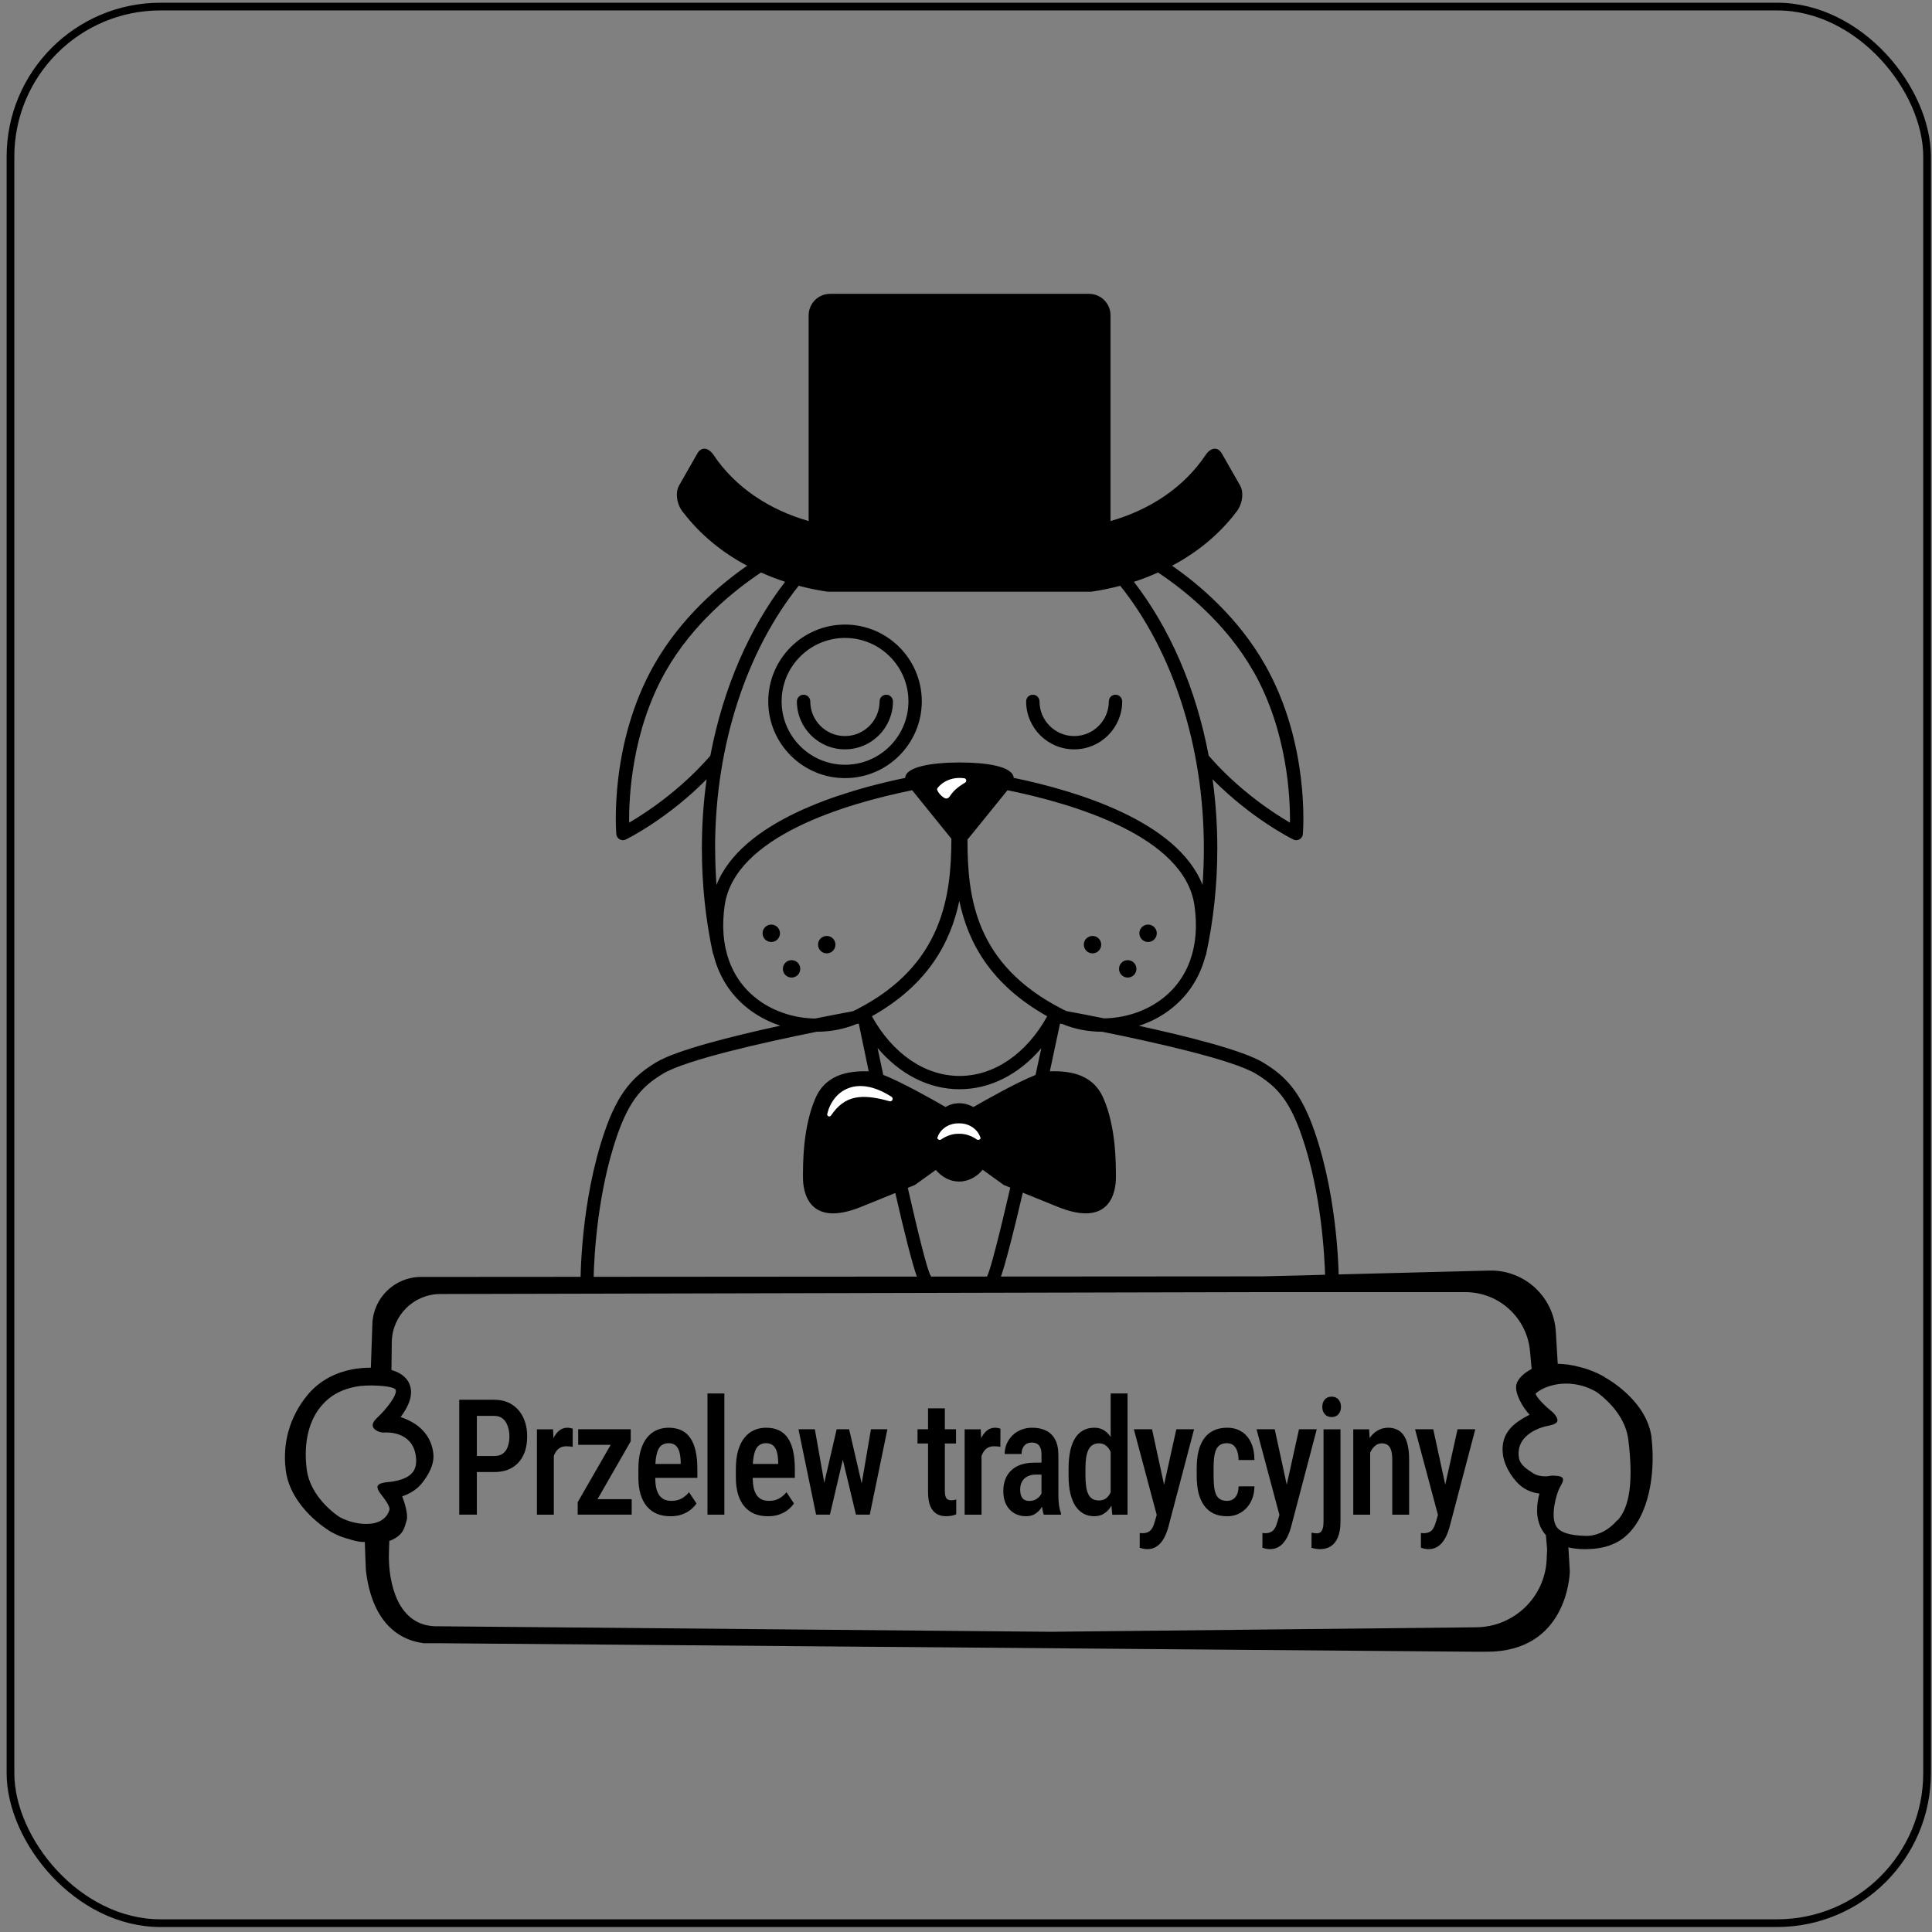
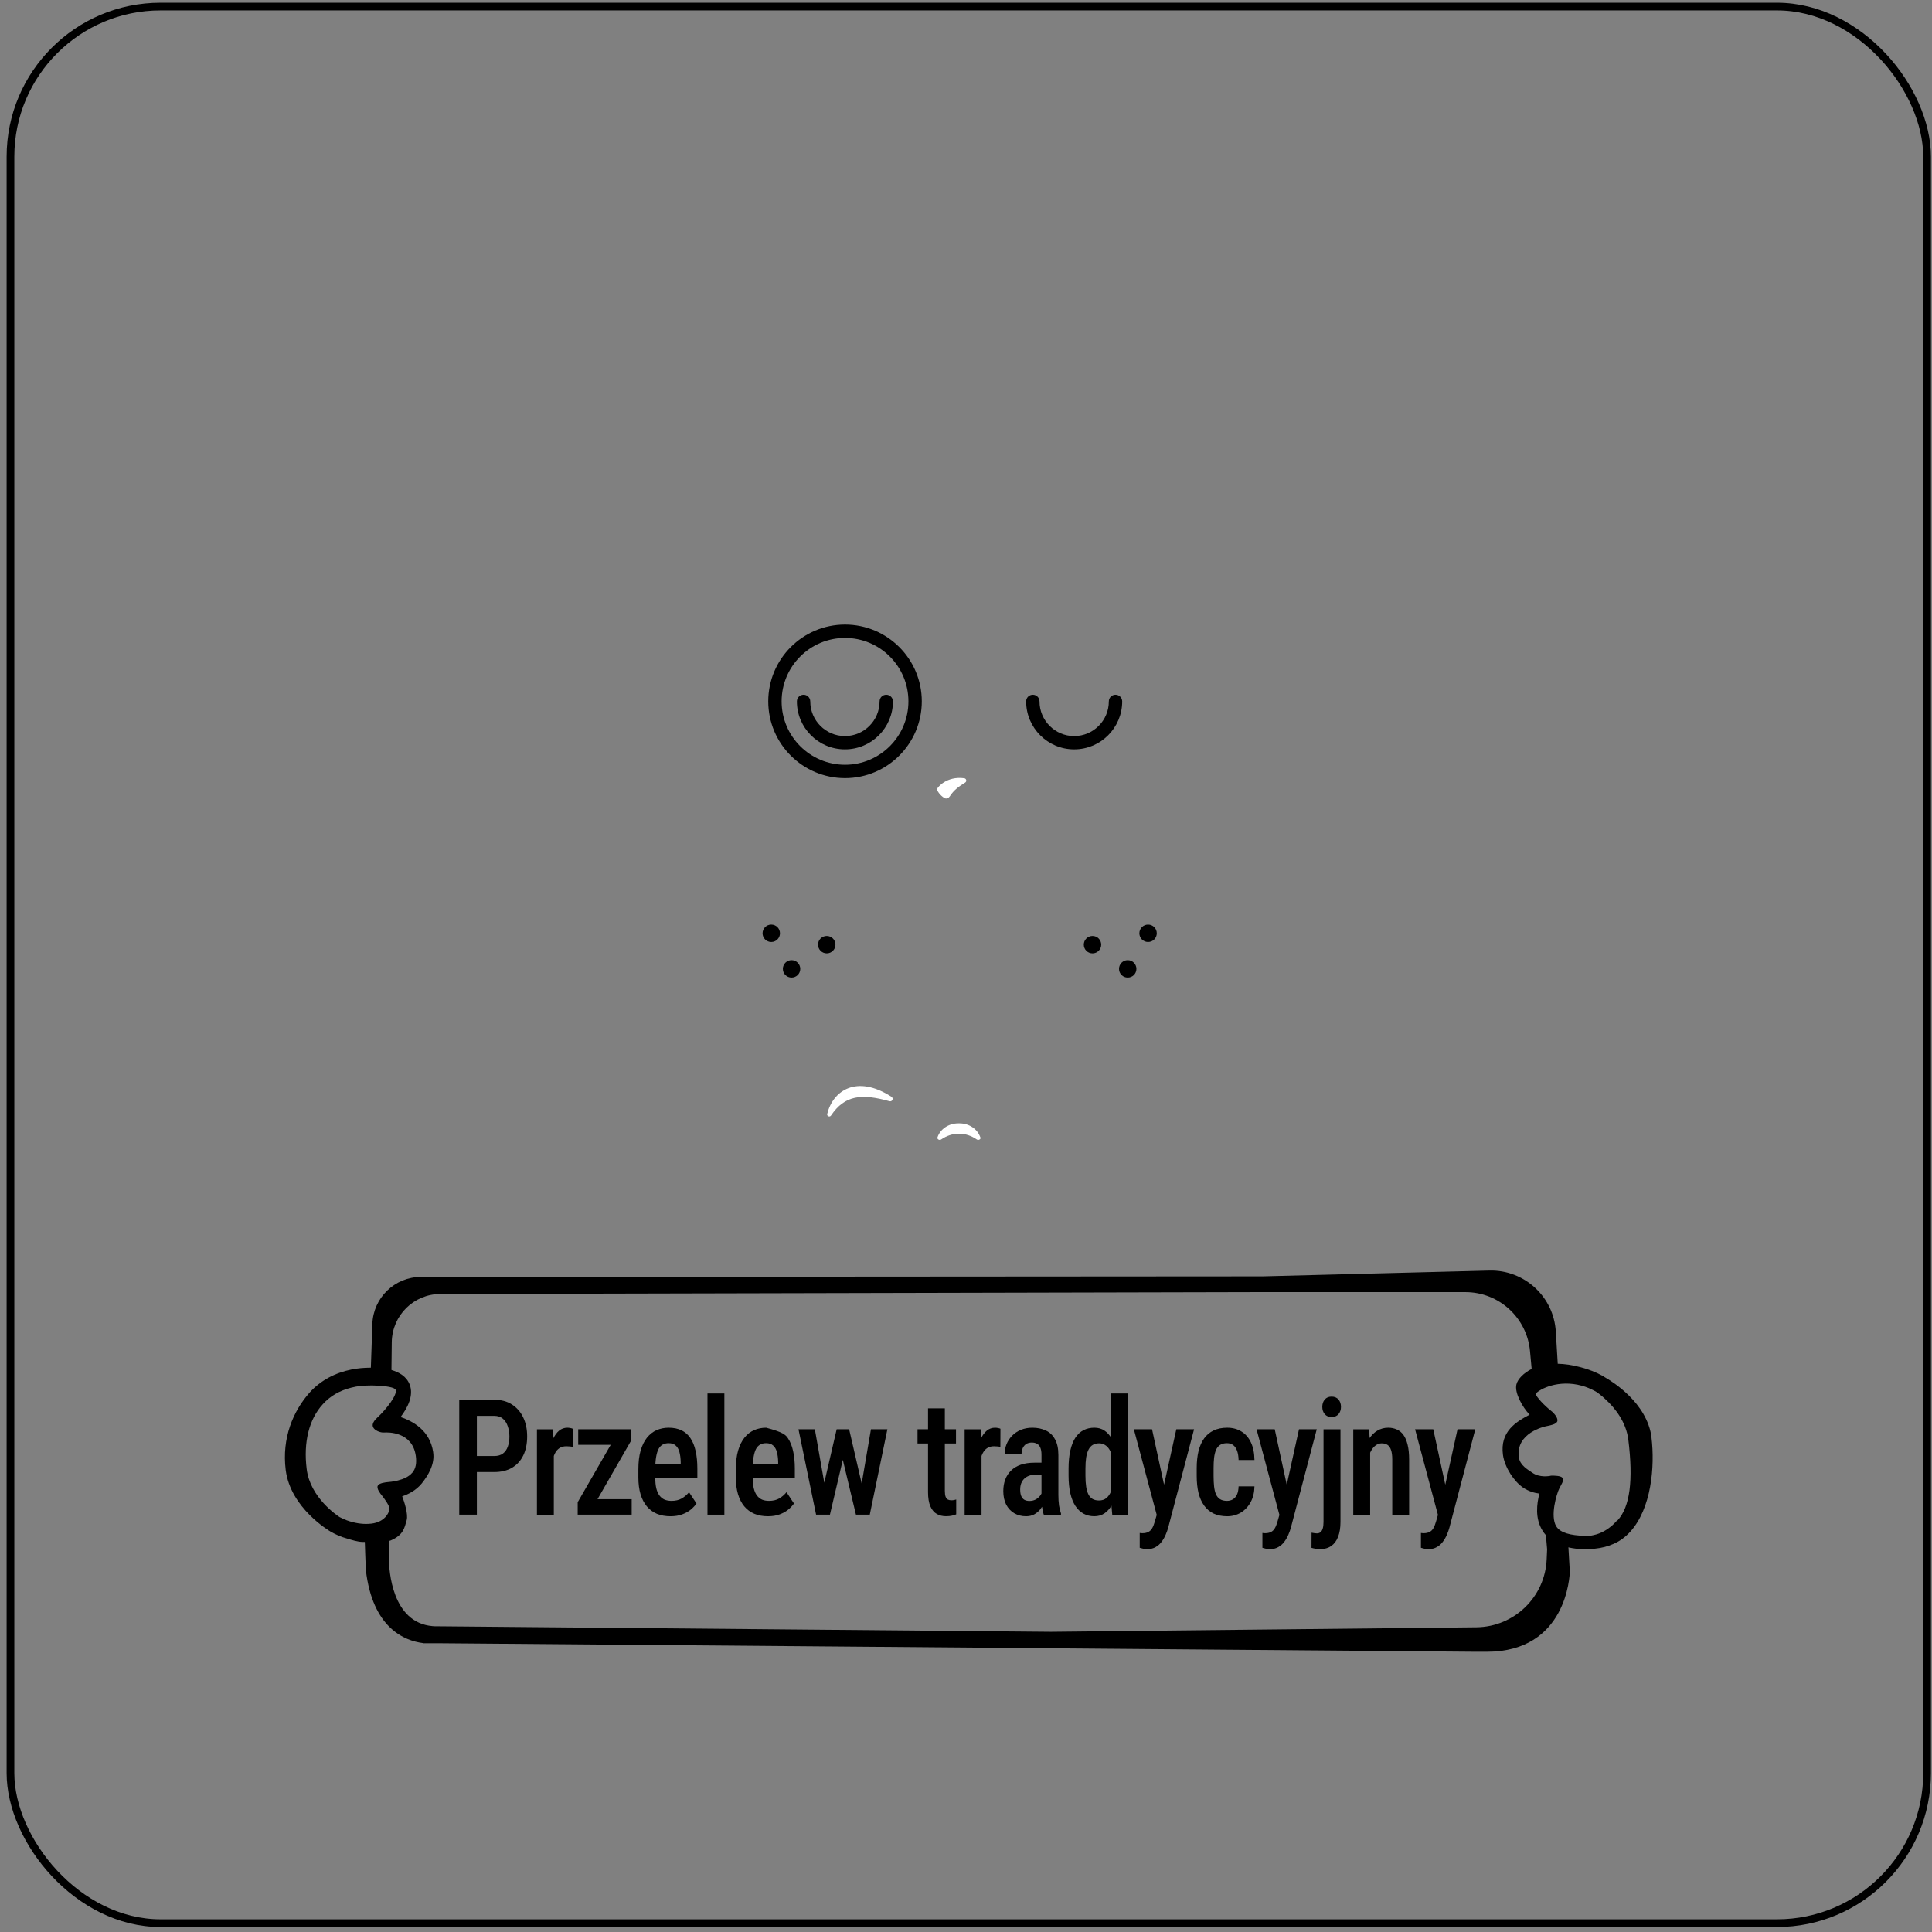
<svg xmlns="http://www.w3.org/2000/svg" width="251" height="251" viewBox="0 0 251 251" fill="none">
  <rect x="0" y="0" width="251" height="251" fill="#808080" stroke="none" />
  <rect x="1.361" y="0.853" width="249" height="249" rx="19.5" stroke="black" />
  <path d="M109.783 101.091C115.285 101.091 119.757 96.619 119.757 91.117C119.757 85.615 115.285 81.143 109.783 81.143C104.281 81.143 99.809 85.615 99.809 91.117C99.809 96.619 104.281 101.091 109.783 101.091ZM109.783 82.879C114.326 82.879 118.021 86.574 118.021 91.117C118.021 95.66 114.326 99.355 109.783 99.355C105.24 99.355 101.545 95.66 101.545 91.117C101.545 86.574 105.24 82.879 109.783 82.879Z" fill="black" />
  <path d="M109.78 97.353C113.213 97.353 116.009 94.556 116.009 91.124C116.009 90.65 115.626 90.256 115.141 90.256C114.656 90.256 114.273 90.64 114.273 91.124C114.273 93.608 112.254 95.627 109.77 95.627C107.287 95.627 105.268 93.608 105.268 91.124C105.268 90.65 104.884 90.256 104.399 90.256C103.915 90.256 103.531 90.64 103.531 91.124C103.531 94.556 106.328 97.353 109.76 97.353" fill="black" />
  <path d="M139.564 97.353C142.996 97.353 145.792 94.556 145.792 91.124C145.792 90.65 145.409 90.256 144.924 90.256C144.44 90.256 144.056 90.64 144.056 91.124C144.056 93.608 142.037 95.627 139.553 95.627C137.07 95.627 135.051 93.608 135.051 91.124C135.051 90.65 134.667 90.256 134.183 90.256C133.698 90.256 133.314 90.64 133.314 91.124C133.314 94.556 136.111 97.353 139.543 97.353" fill="black" />
-   <path d="M173.938 166.871C173.938 166.357 173.968 156.18 170.778 146.973C168.981 141.784 166.962 139.765 164.085 138.029C161.47 136.454 154.272 134.646 147.972 133.273C149.305 132.829 150.567 132.214 151.698 131.396C154.161 129.629 155.807 127.196 156.584 124.278C156.624 124.198 156.665 124.117 156.685 124.026C157.654 119.574 158.149 114.93 158.149 110.215C158.149 107.146 157.937 104.148 157.533 101.241C162.621 106.379 167.78 108.943 168.022 109.064C168.143 109.125 168.274 109.155 168.406 109.155C168.557 109.155 168.699 109.115 168.83 109.044C169.082 108.903 169.244 108.651 169.264 108.368C169.304 107.893 170.162 96.607 164.357 86.38C160.874 80.242 155.837 75.971 152.273 73.498C155.504 71.782 158.361 69.47 160.572 66.573C161.43 65.553 161.622 63.968 161.117 63.09C160.319 61.696 159.532 60.303 158.734 58.91C158.219 58.032 157.351 58.112 156.685 59.031C153.798 63.382 149.305 66.26 144.277 67.693V40.97C144.277 39.426 143.026 38.174 141.481 38.174H107.853C106.308 38.174 105.056 39.426 105.056 40.97V67.693C100.029 66.26 95.536 63.372 92.649 59.031C91.973 58.112 91.105 58.032 90.6 58.91C89.802 60.303 89.015 61.696 88.217 63.09C87.712 63.968 87.894 65.553 88.762 66.573C90.983 69.47 93.83 71.782 97.061 73.498C93.497 75.982 88.46 80.242 84.976 86.38C79.171 96.607 80.03 107.893 80.07 108.368C80.09 108.651 80.252 108.903 80.504 109.044C80.635 109.115 80.787 109.155 80.928 109.155C81.059 109.155 81.191 109.125 81.312 109.064C81.554 108.943 86.723 106.379 91.801 101.241C91.397 104.148 91.185 107.146 91.185 110.215C91.185 114.839 91.66 119.402 92.599 123.784C92.619 123.864 92.649 123.935 92.689 124.006C93.436 127.034 95.102 129.558 97.646 131.376C98.777 132.183 100.039 132.809 101.372 133.253C95.072 134.626 87.874 136.433 85.259 138.008C82.382 139.745 80.363 141.774 78.576 146.953C75.376 156.2 75.416 166.427 75.416 166.861C75.416 166.942 75.446 167.003 75.457 167.073C75.466 167.114 75.457 167.154 75.477 167.194C75.507 167.275 75.568 167.336 75.618 167.406C75.638 167.427 75.638 167.457 75.658 167.467C75.719 167.528 75.8 167.568 75.87 167.608C75.891 167.618 75.911 167.639 75.931 167.649C76.032 167.689 76.153 167.719 76.264 167.719H173.07C173.07 167.719 173.14 167.699 173.171 167.699C173.252 167.699 173.332 167.679 173.403 167.649C173.463 167.629 173.504 167.588 173.554 167.548C173.595 167.517 173.645 167.497 173.686 167.457C173.726 167.417 173.756 167.356 173.787 167.305C173.817 167.265 173.847 167.235 173.868 167.184C173.898 167.114 173.898 167.043 173.918 166.962C173.918 166.922 173.938 166.892 173.938 166.851M150.698 129.972C148.608 131.477 146.004 132.264 143.44 132.304C141.4 131.89 139.684 131.567 138.574 131.365C138.392 131.285 138.21 131.204 138.038 131.113C126.651 125.288 125.692 116.586 125.692 109.044C125.752 108.994 125.803 108.943 125.853 108.883L130.891 102.664C139.452 104.41 153.848 108.641 155.171 117.585C155.968 122.936 154.373 127.337 150.688 129.982M136.05 132.032C133.354 136.898 129.155 139.785 124.662 139.785C120.169 139.785 115.97 136.898 113.274 132.032C120.583 127.913 123.491 122.451 124.632 117.04C125.752 122.421 128.67 127.883 136.05 132.032ZM114.011 136.151C116.909 139.573 120.674 141.511 124.662 141.511C128.65 141.511 132.395 139.573 135.282 136.181C135.04 137.312 134.788 138.473 134.535 139.654C132.133 140.613 128.276 142.783 126.459 143.823C125.904 143.51 125.288 143.329 124.632 143.329C123.976 143.329 123.38 143.5 122.835 143.813C120.997 142.753 117.141 140.583 114.748 139.644C114.496 138.452 114.253 137.292 114.011 136.151ZM162.853 87.238C167.245 94.981 167.628 103.593 167.588 106.874C165.488 105.652 160.986 102.735 157.028 98.171C155.372 89.378 151.95 81.585 147.316 75.588C148.386 75.245 149.436 74.831 150.446 74.376C153.878 76.658 159.279 80.959 162.843 87.238M92.296 98.171C88.328 102.735 83.836 105.652 81.736 106.874C81.695 103.603 82.079 94.981 86.471 87.238C90.034 80.959 95.446 76.658 98.868 74.376C99.887 74.831 100.927 75.234 101.998 75.588C97.374 81.574 93.951 89.378 92.286 98.171M92.901 110.225C92.901 96.627 97.111 84.421 103.764 76.103C104.996 76.426 106.238 76.688 107.51 76.87H141.794C143.056 76.688 144.308 76.426 145.539 76.103C152.192 84.421 156.402 96.627 156.402 110.225C156.402 111.821 156.342 113.406 156.23 114.97C152.98 106.712 139.957 102.765 131.699 101.059C131.577 99.524 128.034 99.06 124.692 99.06C120.977 99.06 117.656 99.635 117.605 101.059C109.347 102.765 96.334 106.722 93.083 114.97C92.972 113.395 92.912 111.81 92.912 110.225M98.636 129.992C94.951 127.347 93.366 122.946 94.153 117.595C95.486 108.63 109.953 104.4 118.504 102.664L123.551 108.903C123.551 108.903 123.582 108.933 123.602 108.953C123.582 116.313 122.542 125.389 111.295 131.143C111.124 131.234 110.942 131.315 110.76 131.386C109.65 131.587 107.934 131.921 105.884 132.325C103.33 132.284 100.726 131.497 98.626 129.992M77.122 166.013C77.183 163.368 77.587 155.009 80.171 147.539C81.806 142.824 83.523 141.077 86.117 139.502C89.146 137.675 99.332 135.404 106.096 134.041C107.893 134.041 109.66 133.708 111.265 133.041C111.376 133.021 111.477 133.001 111.568 132.981C111.901 134.586 112.345 136.746 112.86 139.179C110.811 139.139 107.449 139.28 105.965 142.622C104.279 146.438 104.32 151.294 104.32 153C104.32 154.706 104.956 159.603 111.911 156.776C113.89 155.968 115.303 155.393 116.313 154.989C117.464 160.016 118.534 164.297 119.17 166.003H77.122V166.013ZM128.155 166.013H121.038C121.007 165.912 120.967 165.811 120.896 165.71C120.472 165.024 119.311 160.36 117.938 154.323C118.857 153.949 118.857 153.949 118.857 153.949L121.583 151.991C122.35 152.919 123.43 153.505 124.612 153.505C125.793 153.505 126.893 152.909 127.66 151.97L130.426 153.959C130.426 153.959 130.427 153.959 131.254 154.292C129.831 160.441 128.629 165.206 128.205 165.882C128.175 165.922 128.165 165.963 128.145 166.003M129.992 166.003C130.649 164.145 131.729 159.875 132.88 154.949C133.899 155.363 135.333 155.948 137.382 156.776C144.338 159.603 144.974 154.696 144.974 153C144.974 151.304 145.025 146.448 143.329 142.622C141.834 139.25 138.442 139.139 136.393 139.179C136.948 136.595 137.413 134.404 137.715 132.981C137.806 133.001 137.917 133.021 138.028 133.041C139.623 133.708 141.39 134.041 143.187 134.041C149.951 135.404 160.137 137.675 163.166 139.502C165.761 141.077 167.487 142.824 169.112 147.539C171.697 154.999 172.101 163.358 172.161 166.013H129.992V166.003Z" fill="black" />
  <path d="M100.201 120.119C99.575 120.119 99.07 120.624 99.07 121.25C99.07 121.876 99.575 122.381 100.201 122.381C100.827 122.381 101.332 121.876 101.332 121.25C101.332 120.624 100.827 120.119 100.201 120.119Z" fill="black" />
  <path d="M102.838 124.742C102.212 124.742 101.707 125.247 101.707 125.873C101.707 126.499 102.212 127.003 102.838 127.003C103.464 127.003 103.968 126.499 103.968 125.873C103.968 125.247 103.464 124.742 102.838 124.742Z" fill="black" />
  <path d="M107.408 123.857C108.034 123.857 108.539 123.352 108.539 122.727C108.539 122.1 108.034 121.596 107.408 121.596C106.782 121.596 106.277 122.1 106.277 122.727C106.277 123.352 106.782 123.857 107.408 123.857Z" fill="black" />
  <path d="M149.154 120.119C148.528 120.119 148.023 120.624 148.023 121.25C148.023 121.876 148.528 122.381 149.154 122.381C149.78 122.381 150.285 121.876 150.285 121.25C150.285 120.624 149.78 120.119 149.154 120.119Z" fill="black" />
  <path d="M146.51 124.742C145.884 124.742 145.379 125.247 145.379 125.873C145.379 126.499 145.884 127.003 146.51 127.003C147.136 127.003 147.64 126.499 147.64 125.873C147.64 125.247 147.136 124.742 146.51 124.742Z" fill="black" />
  <path d="M141.936 121.596C141.309 121.596 140.805 122.1 140.805 122.727C140.805 123.352 141.309 123.857 141.936 123.857C142.561 123.857 143.066 123.352 143.066 122.727C143.066 122.1 142.561 121.596 141.936 121.596Z" fill="black" />
  <path d="M123.37 103.481C123.229 103.703 122.946 103.815 122.714 103.683C122.088 103.33 121.694 102.653 121.745 102.492C121.795 102.31 122.966 100.796 125.278 101.109C125.551 101.149 125.631 101.513 125.399 101.664C124.662 102.118 123.915 102.623 123.38 103.481" fill="white" />
  <path d="M107.469 144.721C108.196 141.703 111.285 139.563 115.818 142.49C116.131 142.692 115.919 143.167 115.556 143.066C111.952 142.056 109.751 142.268 107.964 144.923C107.792 145.176 107.399 145.004 107.469 144.711" fill="white" />
  <path d="M127.366 147.771C127.012 146.711 125.932 145.943 124.66 145.943C124.63 145.943 124.599 145.943 124.579 145.943C124.549 145.943 124.519 145.943 124.498 145.943C123.216 145.943 122.136 146.711 121.793 147.771C121.722 148.003 122.055 148.185 122.277 148.033C122.964 147.559 123.761 147.276 124.589 147.296C125.417 147.276 126.215 147.559 126.901 148.033C127.123 148.185 127.456 148.003 127.386 147.771" fill="white" />
  <path d="M56.275 188.648C55.861 185.847 53.661 184.644 52.044 184.098C52.947 182.914 53.774 181.316 53.229 179.887C52.815 178.815 51.838 178.27 50.86 177.988C49.92 177.725 48.999 177.706 48.529 177.688H48.153C47.307 177.688 46.48 177.763 45.709 177.913C43.528 178.346 41.667 179.342 40.257 180.883C38.057 183.346 36.61 186.843 37.117 190.96C37.738 195.923 42.776 198.875 42.964 198.988C43.002 198.988 43.002 199.007 43.02 199.025C43.735 199.42 44.374 199.684 44.995 199.853C45.728 200.078 46.498 200.323 47.119 200.323H47.401C48.115 200.323 49.92 200.304 50.559 200.191C50.635 200.172 50.691 200.154 50.747 200.135C52.439 199.42 52.552 198.462 52.834 197.503C53.06 196.732 52.514 195.059 52.251 194.401C53.078 194.119 54.075 193.611 54.789 192.728C55.635 191.675 56.519 190.208 56.275 188.667M53.567 191.318C52.703 192.408 50.484 192.54 50.465 192.54C50.052 192.577 49.243 192.671 49.074 193.028C48.905 193.404 49.394 194.025 49.657 194.344C49.995 194.777 50.71 195.736 50.597 196.149C50.522 196.394 50.277 197.24 49.168 197.71C48.811 197.86 48.379 197.954 47.89 197.973C47.006 198.029 46.01 197.86 45.07 197.522C44.75 197.39 44.412 197.258 44.111 197.089C43.829 196.901 40.294 194.57 39.843 190.848C39.411 187.37 40.144 184.399 41.93 182.444C42.889 181.372 44.13 180.658 45.634 180.282C46.404 180.075 47.232 180 48.115 180H48.472C50.24 180.038 51.292 180.263 51.405 180.564C51.65 181.184 50.221 183.064 49.036 184.155C48.679 184.493 48.266 184.963 48.472 185.414C48.66 185.847 49.413 186.148 49.901 186.11C50.428 186.072 53.567 185.997 54.019 189.137C54.15 190.077 54.019 190.791 53.567 191.336" fill="black" />
  <path d="M202.125 173.003C201.862 168.472 198.045 164.956 193.496 165.069L164.055 165.821L54.695 165.896C51.292 165.896 48.491 168.603 48.378 172.006L48.172 177.928L48.115 179.451C48.961 179.263 49.864 179.921 50.822 179.921L50.86 177.684L50.898 174.356C50.954 170.897 53.755 168.115 57.214 168.115L163.359 167.87H190.375C194.755 167.87 198.402 171.217 198.778 175.578L198.966 177.609L199.173 180.071C199.267 180.09 199.305 180.109 199.342 180.109C199.361 180.109 199.38 180.128 199.399 180.147C199.512 180.222 199.587 179.037 200.376 179.714L202.482 178.925L202.125 172.984V173.003Z" fill="black" />
  <path d="M203.947 204.175C203.929 204.682 203.553 214.59 193.156 214.59H191.784L56.743 213.481H54.976L54.957 213.462C52.551 213.161 48.396 211.507 47.531 203.968V203.93L47.456 202.069L47.381 199.851L47.419 198.723C48.471 199.08 49.618 198.008 50.577 197.971V200.095L50.52 202.088V202.445C50.539 204.043 50.915 210.811 56.198 211.262C56.367 211.281 56.555 211.281 56.743 211.281L136.549 211.996L191.821 211.413C196.709 211.356 200.733 207.483 200.939 202.577L200.996 201.28L200.845 199.512C201.955 199.306 202.331 200.208 203.045 199.625L203.741 200.64L203.947 204.212V204.175Z" fill="black" />
  <path d="M214.57 186.784C213.987 182.178 209.325 179.415 208.517 178.945C208.46 178.907 208.404 178.888 208.404 178.87L208.366 178.832C207.351 178.268 206.317 177.873 205.358 177.629C204.268 177.328 203.271 177.196 202.407 177.178C201.128 177.14 200.132 177.328 199.587 177.554C199.38 177.648 199.192 177.742 199.004 177.836C197.932 178.4 197.199 179.133 197.011 179.847C196.729 180.938 197.801 182.836 198.722 183.795C197.011 184.698 194.83 185.957 195.263 189.04C195.507 190.695 196.729 192.481 197.857 193.252C198.571 193.74 199.342 193.966 200 194.041C199.643 195.357 199.417 197.256 200.376 198.816C200.508 199.042 200.677 199.268 200.846 199.456C201.542 200.226 202.519 200.753 203.779 201.035C204.381 201.166 205.039 201.26 205.753 201.26H206.073C206.449 201.26 206.825 201.223 207.163 201.204C208.084 201.11 208.911 200.903 209.645 200.565C210.472 200.208 211.186 199.662 211.788 199.004C214.533 195.996 215.021 190.544 214.551 186.728M210.115 197.5C209.927 197.726 209.72 197.914 209.513 198.121C208.855 198.704 208.028 199.23 207.013 199.437C206.655 199.531 206.279 199.55 205.866 199.531C204.061 199.474 202.707 199.155 202.181 198.29C201.373 196.955 202.219 194.079 202.595 193.346C202.783 192.951 203.253 192.33 202.989 191.992C202.764 191.71 201.918 191.71 201.579 191.71C201.504 191.71 201.429 191.729 201.354 191.748C201.316 191.748 200.038 192.011 199.079 191.334C198.477 190.92 197.481 190.375 197.331 189.36C196.861 186.164 200.658 185.318 201.015 185.262C201.448 185.168 202.219 185.036 202.331 184.622C202.425 184.19 201.861 183.551 201.504 183.288C200.583 182.554 199.643 181.539 199.493 181.088C200.019 180.449 202.482 179.189 205.527 180.035C206.091 180.186 206.655 180.43 207.257 180.75C207.37 180.806 207.971 181.201 208.686 181.896C209.814 182.949 211.243 184.716 211.543 187.01C212.201 192.312 211.769 195.752 210.152 197.519" fill="black" />
  <path d="M187.174 195.56L189.359 185.688H191.665L188.304 198.46C188.229 198.741 188.122 199.041 187.984 199.362C187.852 199.684 187.68 199.988 187.466 200.275C187.259 200.568 186.999 200.804 186.685 200.982C186.377 201.166 186.01 201.259 185.583 201.259C185.408 201.259 185.238 201.242 185.075 201.207C184.912 201.173 184.755 201.132 184.604 201.084V199.157C184.655 199.164 184.711 199.171 184.774 199.178C184.837 199.185 184.893 199.188 184.943 199.188C185.251 199.188 185.505 199.137 185.706 199.034C185.907 198.939 186.073 198.782 186.205 198.563C186.337 198.351 186.453 198.067 186.553 197.712L187.174 195.56ZM186.205 185.688L187.994 193.94L188.38 196.615L186.873 197.036L183.842 185.688H186.205Z" fill="black" />
  <path d="M178.006 188.059V196.782H175.812V185.691H177.874L178.006 188.059ZM177.611 190.837H176.914C176.908 190.037 176.986 189.31 177.149 188.654C177.313 187.998 177.545 187.434 177.846 186.962C178.147 186.491 178.508 186.129 178.929 185.876C179.356 185.616 179.829 185.486 180.35 185.486C180.758 185.486 181.129 185.562 181.461 185.712C181.8 185.855 182.089 186.091 182.327 186.419C182.566 186.747 182.748 187.174 182.873 187.7C183.005 188.227 183.071 188.869 183.071 189.627V196.782H180.878V189.607C180.878 189.088 180.824 188.678 180.717 188.377C180.617 188.069 180.466 187.851 180.266 187.721C180.065 187.584 179.811 187.516 179.503 187.516C179.221 187.516 178.96 187.605 178.722 187.782C178.489 187.953 178.288 188.192 178.119 188.5C177.956 188.801 177.83 189.153 177.743 189.556C177.655 189.952 177.611 190.379 177.611 190.837Z" fill="black" />
  <path d="M171.948 185.691H174.151V197.725C174.151 198.483 174.047 199.125 173.84 199.652C173.639 200.178 173.341 200.578 172.946 200.851C172.55 201.124 172.061 201.261 171.477 201.261C171.301 201.261 171.119 201.244 170.931 201.21C170.743 201.182 170.561 201.141 170.385 201.087L170.394 199.119C170.513 199.146 170.633 199.166 170.752 199.18C170.871 199.201 170.981 199.211 171.081 199.211C171.27 199.211 171.427 199.16 171.552 199.057C171.684 198.955 171.781 198.794 171.844 198.575C171.913 198.357 171.948 198.073 171.948 197.725V185.691ZM171.788 182.78C171.788 182.397 171.894 182.079 172.108 181.826C172.321 181.574 172.616 181.447 172.993 181.447C173.382 181.447 173.683 181.574 173.896 181.826C174.11 182.079 174.216 182.397 174.216 182.78C174.216 183.156 174.11 183.47 173.896 183.723C173.683 183.976 173.382 184.102 172.993 184.102C172.616 184.102 172.321 183.976 172.108 183.723C171.894 183.47 171.788 183.156 171.788 182.78Z" fill="black" />
  <path d="M166.579 195.56L168.763 185.688H171.07L167.709 198.46C167.633 198.741 167.527 199.041 167.388 199.362C167.257 199.684 167.084 199.988 166.871 200.275C166.664 200.568 166.403 200.804 166.089 200.982C165.782 201.166 165.415 201.259 164.988 201.259C164.812 201.259 164.643 201.242 164.479 201.207C164.316 201.173 164.159 201.132 164.009 201.084V199.157C164.059 199.164 164.115 199.171 164.178 199.178C164.241 199.185 164.297 199.188 164.348 199.188C164.655 199.188 164.909 199.137 165.11 199.034C165.311 198.939 165.477 198.782 165.609 198.563C165.741 198.351 165.857 198.067 165.957 197.712L166.579 195.56ZM165.609 185.688L167.398 193.94L167.784 196.615L166.278 197.036L163.246 185.688H165.609Z" fill="black" />
  <path d="M159.408 194.988C159.69 194.988 159.941 194.923 160.161 194.794C160.387 194.664 160.566 194.462 160.698 194.189C160.829 193.909 160.902 193.546 160.914 193.102H162.976C162.963 193.888 162.797 194.575 162.477 195.163C162.157 195.743 161.73 196.194 161.196 196.516C160.669 196.83 160.083 196.987 159.436 196.987C158.765 196.987 158.178 196.871 157.676 196.639C157.18 196.399 156.769 196.054 156.442 195.603C156.116 195.152 155.871 194.606 155.708 193.963C155.551 193.314 155.473 192.573 155.473 191.739V190.735C155.473 189.908 155.551 189.17 155.708 188.52C155.871 187.871 156.116 187.321 156.442 186.87C156.769 186.419 157.18 186.077 157.676 185.845C158.171 185.606 158.755 185.486 159.427 185.486C160.142 185.486 160.76 185.65 161.281 185.978C161.808 186.3 162.22 186.771 162.515 187.393C162.81 188.015 162.963 188.777 162.976 189.679H160.914C160.902 189.2 160.836 188.801 160.717 188.479C160.597 188.151 160.428 187.906 160.208 187.741C159.995 187.577 159.725 187.495 159.398 187.495C159.041 187.495 158.746 187.57 158.514 187.721C158.288 187.864 158.112 188.076 157.986 188.357C157.867 188.637 157.782 188.978 157.732 189.381C157.688 189.778 157.666 190.229 157.666 190.735V191.739C157.666 192.258 157.688 192.72 157.732 193.123C157.776 193.519 157.858 193.857 157.977 194.138C158.102 194.418 158.281 194.63 158.514 194.773C158.746 194.917 159.044 194.988 159.408 194.988Z" fill="black" />
  <path d="M150.639 195.56L152.824 185.688H155.13L151.769 198.46C151.694 198.741 151.587 199.041 151.449 199.362C151.317 199.684 151.145 199.988 150.931 200.275C150.724 200.568 150.464 200.804 150.15 200.982C149.842 201.166 149.475 201.259 149.048 201.259C148.873 201.259 148.703 201.242 148.54 201.207C148.377 201.173 148.22 201.132 148.069 201.084V199.157C148.119 199.164 148.176 199.171 148.239 199.178C148.302 199.185 148.358 199.188 148.408 199.188C148.716 199.188 148.97 199.137 149.171 199.034C149.372 198.939 149.538 198.782 149.67 198.563C149.802 198.351 149.918 198.067 150.018 197.712L150.639 195.56ZM149.67 185.688L151.458 193.94L151.844 196.615L150.338 197.036L147.307 185.688H149.67Z" fill="black" />
  <path d="M144.294 194.464V181.036H146.488V196.781L144.501 196.791L144.294 194.464ZM138.824 191.686V190.815C138.824 189.906 138.9 189.12 139.05 188.457C139.201 187.788 139.421 187.231 139.709 186.786C140.004 186.342 140.359 186.014 140.773 185.802C141.187 185.591 141.655 185.485 142.176 185.485C142.684 185.485 143.123 185.611 143.494 185.864C143.864 186.11 144.178 186.462 144.435 186.92C144.693 187.378 144.897 187.924 145.047 188.56C145.204 189.189 145.311 189.892 145.367 190.671V191.881C145.298 192.633 145.188 193.323 145.038 193.952C144.887 194.573 144.683 195.11 144.426 195.561C144.168 196.012 143.852 196.364 143.475 196.616C143.105 196.863 142.668 196.985 142.166 196.985C141.645 196.985 141.178 196.873 140.764 196.647C140.356 196.422 140.004 196.087 139.709 195.643C139.421 195.199 139.201 194.648 139.05 193.993C138.9 193.33 138.824 192.561 138.824 191.686ZM141.018 190.815V191.686C141.018 192.253 141.049 192.742 141.112 193.152C141.175 193.562 141.275 193.9 141.413 194.167C141.551 194.426 141.733 194.621 141.959 194.751C142.185 194.874 142.458 194.936 142.778 194.936C143.18 194.936 143.506 194.826 143.757 194.607C144.015 194.389 144.212 194.095 144.35 193.726C144.495 193.35 144.595 192.933 144.652 192.475V190.087C144.62 189.725 144.558 189.39 144.463 189.083C144.369 188.768 144.247 188.495 144.096 188.263C143.946 188.03 143.761 187.849 143.541 187.719C143.327 187.583 143.076 187.514 142.788 187.514C142.468 187.514 142.195 187.583 141.969 187.719C141.743 187.849 141.561 188.051 141.423 188.324C141.285 188.591 141.181 188.932 141.112 189.349C141.049 189.759 141.018 190.248 141.018 190.815Z" fill="black" />
  <path d="M135.307 194.527V189.002C135.307 188.62 135.257 188.312 135.157 188.08C135.062 187.847 134.921 187.68 134.733 187.577C134.551 187.468 134.322 187.413 134.046 187.413C133.757 187.413 133.512 187.478 133.311 187.608C133.117 187.738 132.969 187.916 132.869 188.141C132.768 188.36 132.718 188.613 132.718 188.9H130.525C130.525 188.456 130.606 188.028 130.769 187.618C130.939 187.208 131.18 186.843 131.494 186.522C131.808 186.201 132.188 185.948 132.633 185.763C133.079 185.579 133.575 185.486 134.121 185.486C134.774 185.486 135.354 185.606 135.863 185.845C136.371 186.077 136.77 186.457 137.058 186.983C137.353 187.502 137.501 188.186 137.501 189.033V194.209C137.501 194.722 137.529 195.18 137.586 195.583C137.648 195.979 137.733 196.324 137.84 196.618V196.782H135.608C135.508 196.516 135.433 196.174 135.382 195.757C135.332 195.34 135.307 194.93 135.307 194.527ZM135.599 190.027L135.608 191.575H134.554C134.24 191.575 133.958 191.623 133.707 191.719C133.456 191.807 133.242 191.937 133.067 192.108C132.897 192.272 132.765 192.474 132.671 192.713C132.583 192.952 132.539 193.215 132.539 193.502C132.539 193.851 132.583 194.134 132.671 194.353C132.765 194.571 132.9 194.736 133.076 194.845C133.258 194.947 133.478 194.999 133.735 194.999C134.087 194.999 134.391 194.917 134.648 194.753C134.912 194.582 135.113 194.377 135.251 194.138C135.395 193.898 135.452 193.68 135.42 193.482L135.919 194.476C135.869 194.736 135.775 195.009 135.637 195.296C135.505 195.583 135.332 195.856 135.119 196.116C134.905 196.375 134.648 196.587 134.347 196.751C134.046 196.908 133.697 196.987 133.302 196.987C132.731 196.987 132.222 196.857 131.777 196.598C131.331 196.338 130.98 195.965 130.722 195.48C130.471 194.988 130.346 194.401 130.346 193.717C130.346 193.164 130.43 192.662 130.6 192.211C130.769 191.76 131.02 191.373 131.353 191.052C131.686 190.724 132.103 190.471 132.605 190.294C133.114 190.116 133.707 190.027 134.385 190.027H135.599Z" fill="black" />
  <path d="M127.518 187.834V196.782H125.324V185.691H127.414L127.518 187.834ZM129.975 185.62L129.966 187.977C129.84 187.943 129.705 187.922 129.561 187.916C129.423 187.902 129.284 187.895 129.146 187.895C128.845 187.895 128.585 187.953 128.365 188.069C128.145 188.186 127.96 188.353 127.81 188.572C127.659 188.79 127.54 189.053 127.452 189.361C127.37 189.668 127.32 190.017 127.301 190.406L126.83 190.427C126.83 189.73 126.881 189.084 126.981 188.49C127.081 187.888 127.232 187.366 127.433 186.921C127.64 186.47 127.897 186.118 128.205 185.866C128.513 185.613 128.87 185.486 129.278 185.486C129.391 185.486 129.52 185.5 129.664 185.527C129.809 185.555 129.912 185.585 129.975 185.62Z" fill="black" />
  <path d="M124.202 185.687V187.532H119.203V185.687H124.202ZM120.568 182.971H122.752V193.682C122.752 194.024 122.787 194.284 122.856 194.461C122.925 194.639 123.022 194.758 123.148 194.82C123.273 194.881 123.421 194.912 123.59 194.912C123.716 194.912 123.838 194.902 123.957 194.881C124.083 194.854 124.174 194.83 124.23 194.81V196.737C124.067 196.805 123.879 196.863 123.665 196.911C123.452 196.959 123.195 196.983 122.894 196.983C122.448 196.983 122.049 196.884 121.698 196.685C121.347 196.481 121.07 196.149 120.87 195.691C120.669 195.227 120.568 194.612 120.568 193.846V182.971Z" fill="black" />
  <path d="M106.702 194.299L108.698 185.688H110.082L109.809 188.323L107.822 196.779H106.598L106.702 194.299ZM105.864 185.688L107.389 194.33L107.399 196.779H106.024L103.736 185.688H105.864ZM111.692 194.227L113.151 185.688H115.288L113 196.779H111.626L111.692 194.227ZM110.317 185.688L112.285 194.186L112.426 196.779H111.202L109.178 188.323L108.914 185.688H110.317Z" fill="black" />
-   <path d="M99.77 196.987C99.111 196.987 98.524 196.881 98.01 196.669C97.495 196.451 97.059 196.13 96.701 195.706C96.343 195.275 96.07 194.749 95.882 194.127C95.694 193.499 95.6 192.771 95.6 191.944V190.878C95.6 189.942 95.697 189.135 95.891 188.459C96.092 187.776 96.368 187.215 96.72 186.778C97.072 186.341 97.486 186.016 97.963 185.804C98.446 185.592 98.97 185.486 99.535 185.486C100.175 185.486 100.731 185.599 101.201 185.825C101.672 186.05 102.058 186.388 102.359 186.839C102.667 187.29 102.893 187.847 103.037 188.51C103.188 189.173 103.263 189.935 103.263 190.796V191.995H96.654V190.191H101.098V189.935C101.085 189.429 101.029 188.995 100.928 188.633C100.828 188.264 100.665 187.984 100.439 187.793C100.219 187.595 99.915 187.495 99.525 187.495C99.243 187.495 98.992 187.554 98.772 187.67C98.553 187.786 98.371 187.974 98.226 188.233C98.088 188.493 97.982 188.842 97.906 189.279C97.831 189.709 97.793 190.243 97.793 190.878V191.944C97.793 192.498 97.837 192.966 97.925 193.348C98.019 193.731 98.157 194.045 98.339 194.291C98.521 194.53 98.741 194.708 98.998 194.824C99.262 194.934 99.566 194.988 99.911 194.988C100.42 194.988 100.856 194.886 101.22 194.681C101.59 194.469 101.91 194.196 102.18 193.861L103.15 195.327C102.968 195.593 102.723 195.856 102.416 196.116C102.108 196.369 101.735 196.577 101.295 196.741C100.862 196.905 100.354 196.987 99.77 196.987Z" fill="black" />
+   <path d="M99.77 196.987C99.111 196.987 98.524 196.881 98.01 196.669C97.495 196.451 97.059 196.13 96.701 195.706C96.343 195.275 96.07 194.749 95.882 194.127C95.694 193.499 95.6 192.771 95.6 191.944V190.878C95.6 189.942 95.697 189.135 95.891 188.459C96.092 187.776 96.368 187.215 96.72 186.778C97.072 186.341 97.486 186.016 97.963 185.804C98.446 185.592 98.97 185.486 99.535 185.486C101.672 186.05 102.058 186.388 102.359 186.839C102.667 187.29 102.893 187.847 103.037 188.51C103.188 189.173 103.263 189.935 103.263 190.796V191.995H96.654V190.191H101.098V189.935C101.085 189.429 101.029 188.995 100.928 188.633C100.828 188.264 100.665 187.984 100.439 187.793C100.219 187.595 99.915 187.495 99.525 187.495C99.243 187.495 98.992 187.554 98.772 187.67C98.553 187.786 98.371 187.974 98.226 188.233C98.088 188.493 97.982 188.842 97.906 189.279C97.831 189.709 97.793 190.243 97.793 190.878V191.944C97.793 192.498 97.837 192.966 97.925 193.348C98.019 193.731 98.157 194.045 98.339 194.291C98.521 194.53 98.741 194.708 98.998 194.824C99.262 194.934 99.566 194.988 99.911 194.988C100.42 194.988 100.856 194.886 101.22 194.681C101.59 194.469 101.91 194.196 102.18 193.861L103.15 195.327C102.968 195.593 102.723 195.856 102.416 196.116C102.108 196.369 101.735 196.577 101.295 196.741C100.862 196.905 100.354 196.987 99.77 196.987Z" fill="black" />
  <path d="M94.108 181.036V196.781H91.914V181.036H94.108Z" fill="black" />
  <path d="M87.106 196.987C86.447 196.987 85.86 196.881 85.346 196.669C84.831 196.451 84.395 196.13 84.037 195.706C83.679 195.275 83.406 194.749 83.218 194.127C83.03 193.499 82.936 192.771 82.936 191.944V190.878C82.936 189.942 83.033 189.135 83.227 188.459C83.428 187.776 83.704 187.215 84.056 186.778C84.407 186.341 84.822 186.016 85.299 185.804C85.782 185.592 86.306 185.486 86.871 185.486C87.511 185.486 88.066 185.599 88.537 185.825C89.008 186.05 89.394 186.388 89.695 186.839C90.003 187.29 90.229 187.847 90.373 188.51C90.524 189.173 90.599 189.935 90.599 190.796V191.995H83.99V190.191H88.434V189.935C88.421 189.429 88.365 188.995 88.264 188.633C88.164 188.264 88.001 187.984 87.775 187.793C87.555 187.595 87.251 187.495 86.861 187.495C86.579 187.495 86.328 187.554 86.108 187.67C85.888 187.786 85.707 187.974 85.562 188.233C85.424 188.493 85.317 188.842 85.242 189.279C85.167 189.709 85.129 190.243 85.129 190.878V191.944C85.129 192.498 85.173 192.966 85.261 193.348C85.355 193.731 85.493 194.045 85.675 194.291C85.857 194.53 86.077 194.708 86.334 194.824C86.598 194.934 86.902 194.988 87.247 194.988C87.756 194.988 88.192 194.886 88.556 194.681C88.926 194.469 89.246 194.196 89.516 193.861L90.486 195.327C90.304 195.593 90.059 195.856 89.752 196.116C89.444 196.369 89.071 196.577 88.631 196.741C88.198 196.905 87.69 196.987 87.106 196.987Z" fill="black" />
  <path d="M82.067 194.77V196.779H75.74V194.77H82.067ZM81.944 187.247L76.474 196.779H75.053V195.16L80.504 185.688H81.944V187.247ZM81.116 185.688V187.708H75.119V185.688H81.116Z" fill="black" />
  <path d="M71.951 187.834V196.782H69.758V185.691H71.848L71.951 187.834ZM74.409 185.62L74.399 187.977C74.274 187.943 74.139 187.922 73.994 187.916C73.856 187.902 73.718 187.895 73.58 187.895C73.279 187.895 73.018 187.953 72.799 188.069C72.579 188.186 72.394 188.353 72.243 188.572C72.093 188.79 71.973 189.053 71.886 189.361C71.804 189.668 71.754 190.017 71.735 190.406L71.264 190.427C71.264 189.73 71.314 189.084 71.415 188.49C71.515 187.888 71.666 187.366 71.867 186.921C72.074 186.47 72.331 186.118 72.639 185.866C72.946 185.613 73.304 185.486 73.712 185.486C73.825 185.486 73.954 185.5 74.098 185.527C74.242 185.555 74.346 185.585 74.409 185.62Z" fill="black" />
  <path d="M64.194 191.244H61.304V189.163H64.194C64.671 189.163 65.054 189.054 65.343 188.835C65.632 188.616 65.842 188.315 65.974 187.933C66.112 187.55 66.181 187.116 66.181 186.631C66.181 186.166 66.112 185.729 65.974 185.319C65.842 184.909 65.632 184.578 65.343 184.325C65.054 184.072 64.671 183.945 64.194 183.945H61.954V196.779H59.666V181.854H64.194C65.105 181.854 65.876 182.059 66.51 182.469C67.15 182.879 67.64 183.443 67.979 184.161C68.318 184.872 68.487 185.688 68.487 186.611C68.487 187.574 68.318 188.401 67.979 189.091C67.64 189.781 67.15 190.314 66.51 190.69C65.876 191.059 65.105 191.244 64.194 191.244Z" fill="black" />
</svg>